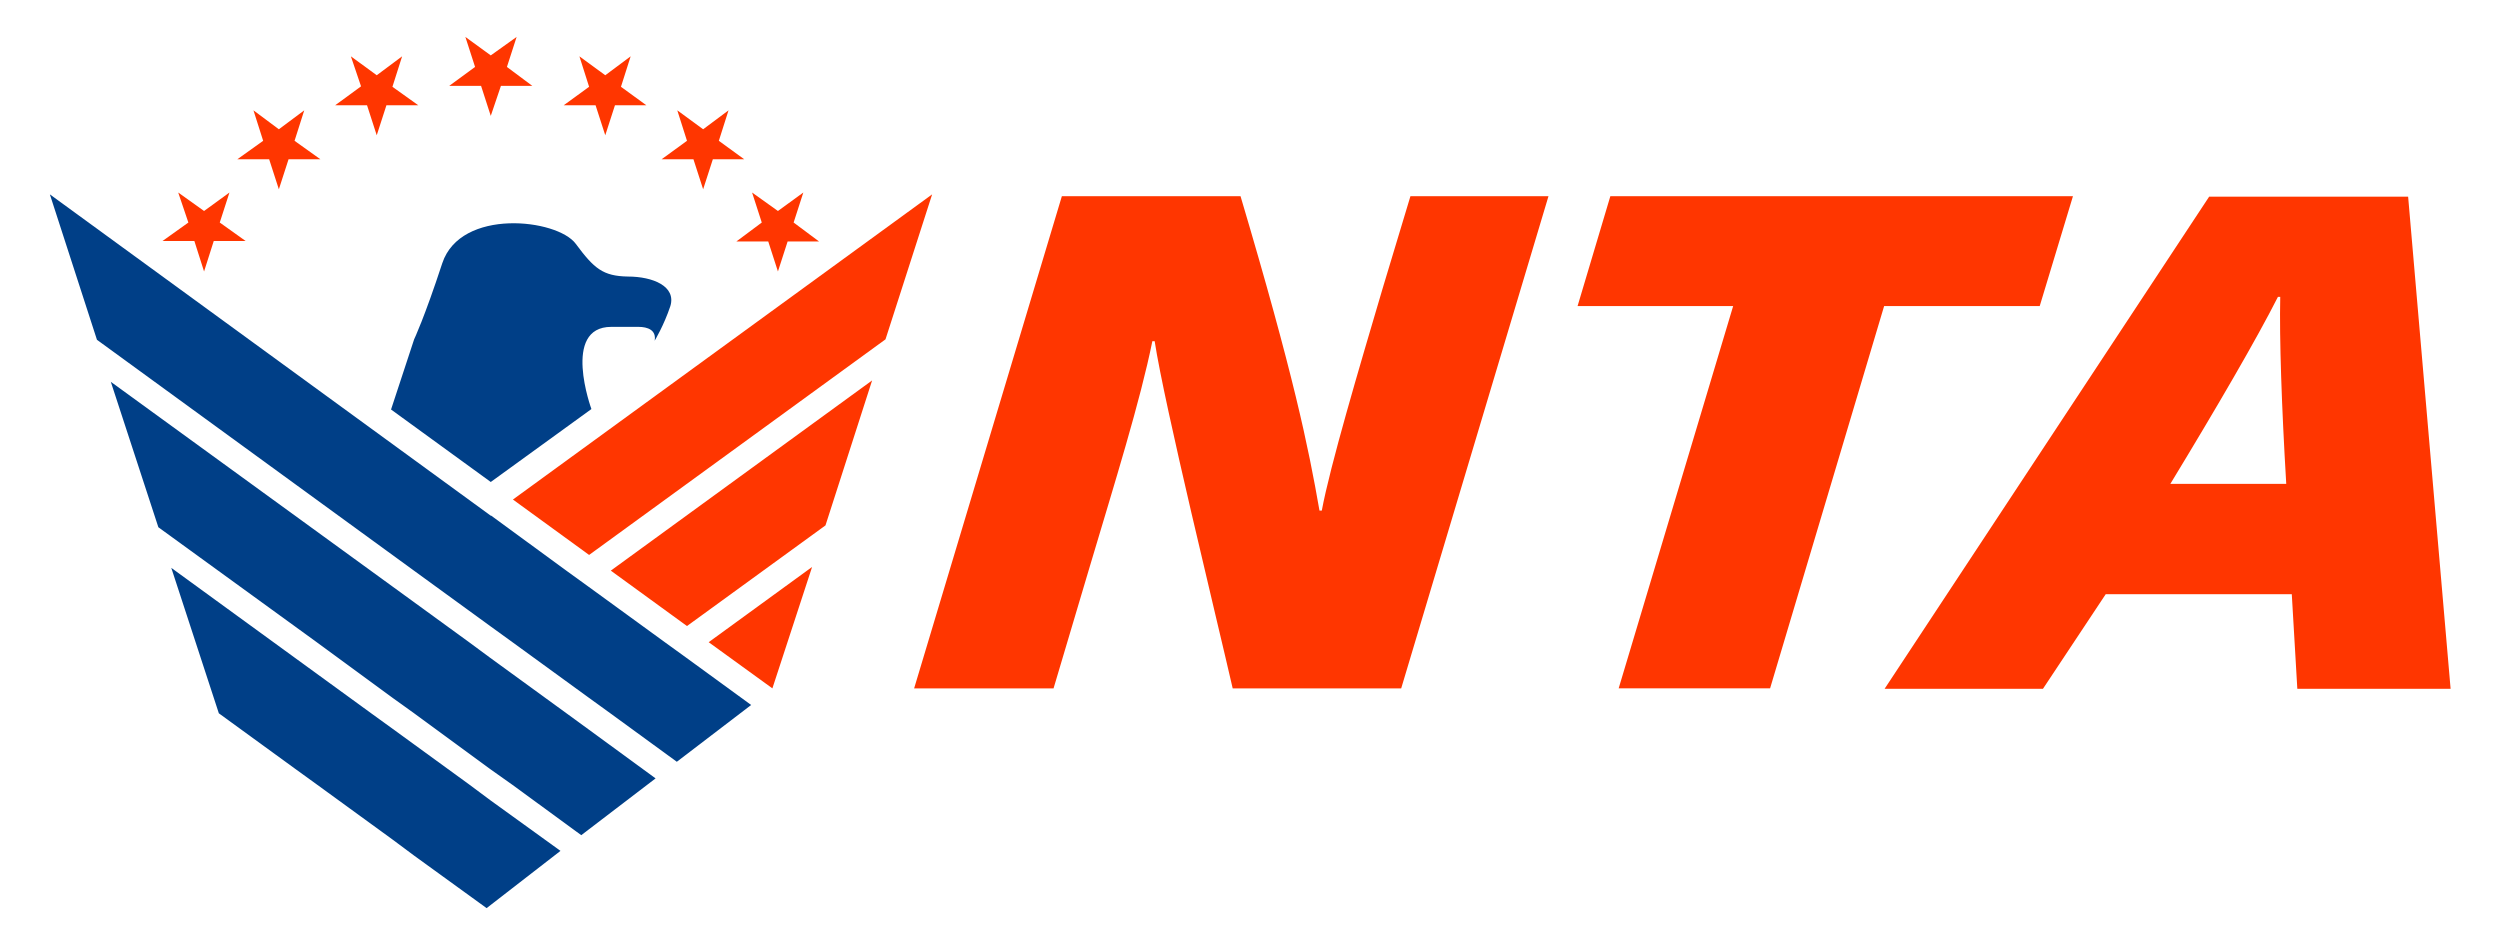
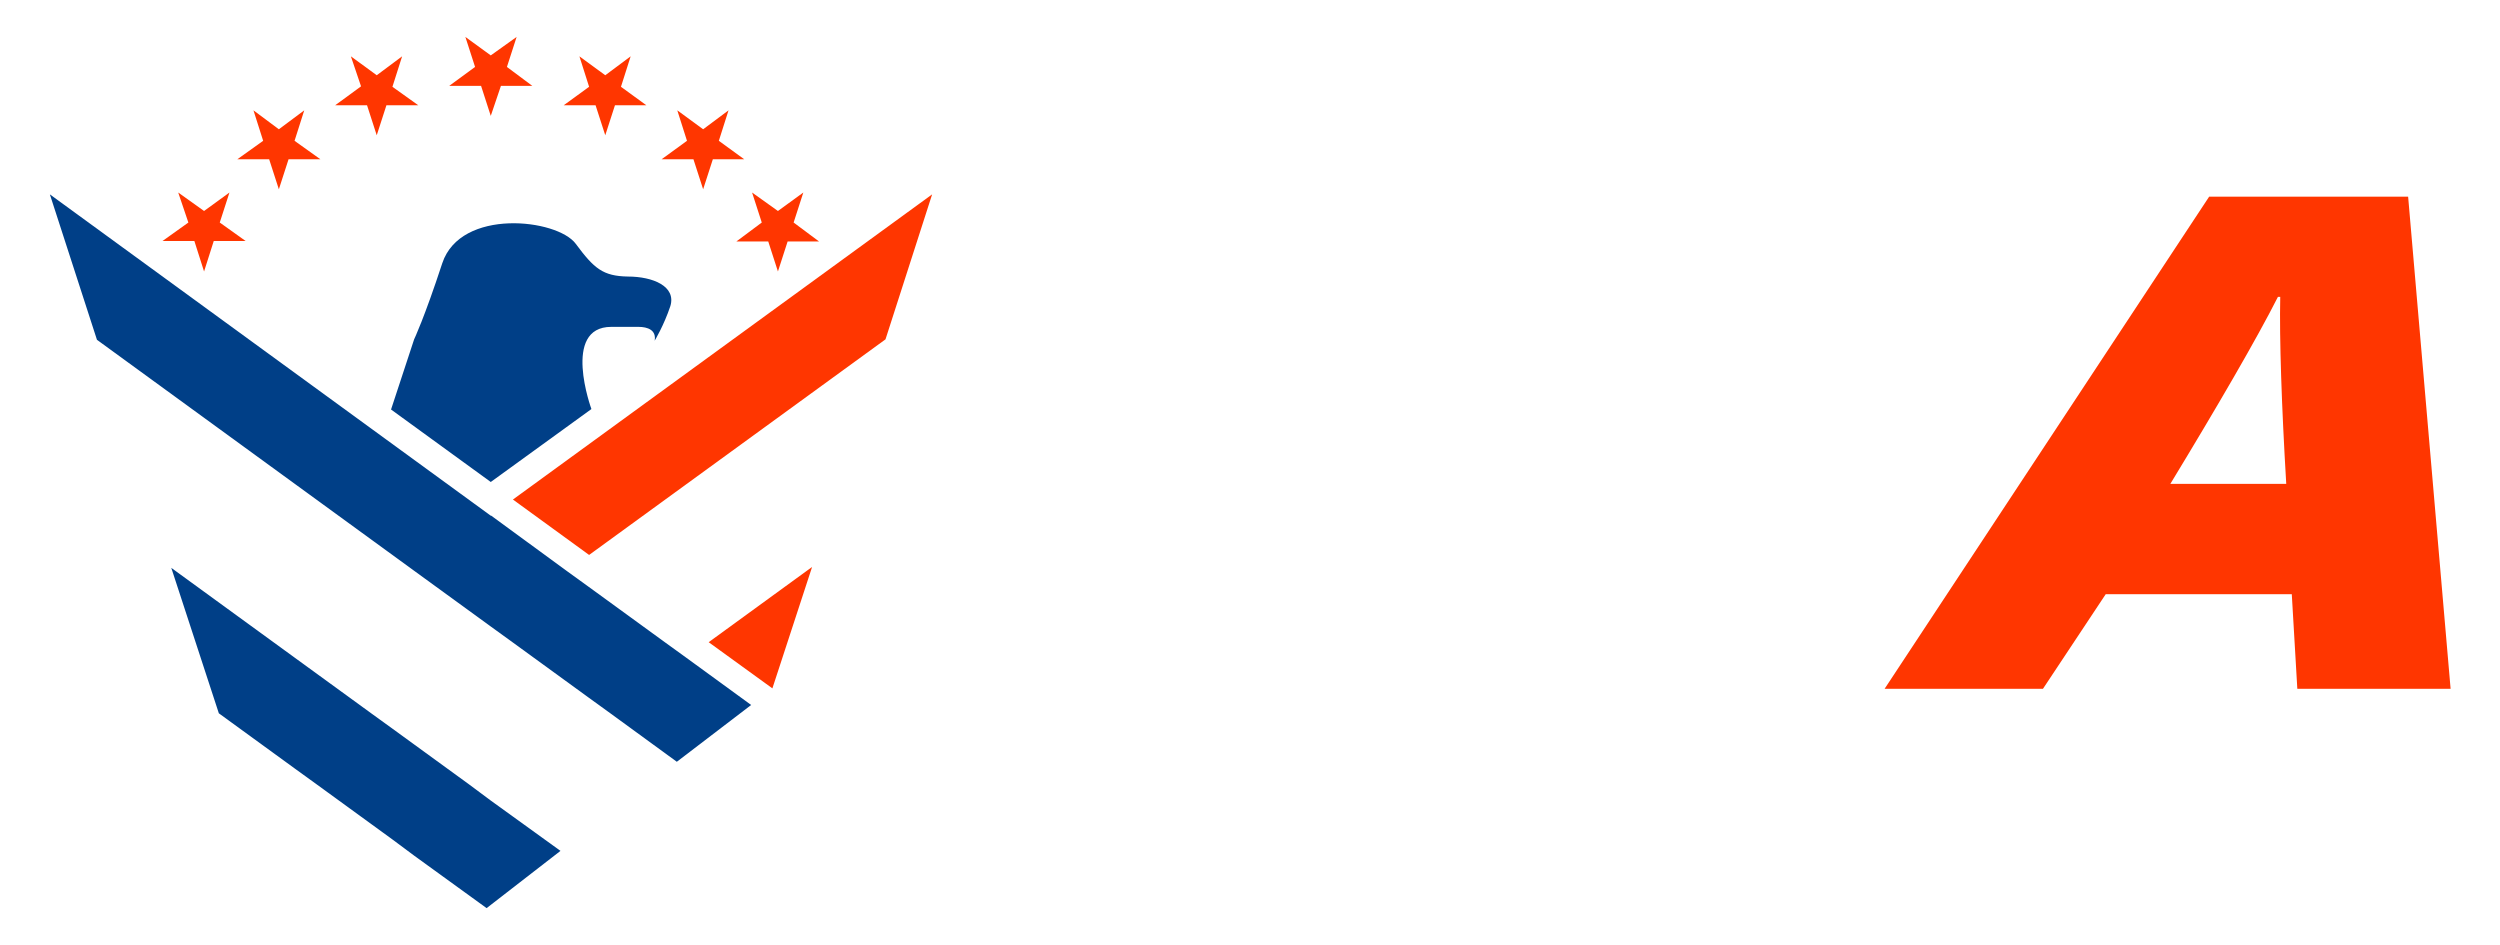
<svg xmlns="http://www.w3.org/2000/svg" version="1.1" id="Layer_1" x="0px" y="0px" viewBox="0 0 541.5 204.7" style="enable-background:new 0 0 541.5 204.7;" xml:space="preserve">
  <style type="text/css">
	.st0{fill:#FF3600;}
	.st1{fill:#003F87;}
</style>
  <g>
    <polygon class="st0" points="191.8,73.5 201.9,42.1 111.1,108.2 127.6,120.2  " />
    <polygon class="st0" points="175.9,122.8 153.5,139.1 167.3,149.1  " />
-     <polygon class="st0" points="178.8,113.8 188.9,82.4 132.3,123.6 148.8,135.6  " />
  </g>
  <g>
    <rect x="106.3" y="108.5" transform="matrix(0.574 -0.819 0.819 0.574 -43.559 133.39)" class="st1" width="0" height="0" />
    <path class="st1" d="M136,59.9c-5.4-0.1-7.3-1.7-11.3-7.1c-4-5.4-24.9-7.8-28.9,4.2c-3.9,11.9-6.1,16.5-6.1,16.5l-5,15.2l21.6,15.7   l21.8-15.8c0,0-6.5-17.8,4.3-17.8c3.2,0,5.9,0,5.9,0c2,0,3.9,0.7,3.5,3c0,0,2-3.3,3.4-7.5C146.5,62,141.4,59.9,136,59.9z" />
  </g>
  <g>
    <polygon class="st1" points="148.7,142.5 144,139.1 127.5,127.1 122.8,123.7 106.4,111.7 106.3,111.7 106.3,111.7 10.8,42.1    21,73.6 89.8,123.7 106.3,135.7 111,139.1 127.5,151.1 132.2,154.5 146.6,165 162.7,152.7  " />
    <polygon class="st1" points="106.3,173.4 101.6,169.9 85.1,157.9 80.4,154.5 63.9,142.5 37.1,123 47.4,154.5 47.4,154.5    63.9,166.5 68.6,169.9 85.1,181.9 89.8,185.4 105.4,196.7 121.4,184.3  " />
-     <polygon class="st1" points="127.5,158 122.7,154.5 106.2,142.5 101.6,139.1 85.1,127.1 24,82.7 34.3,114.2 68.6,139.1 85.1,151.2    89.7,154.5 106.2,166.6 111,170 125.9,180.9 142,168.6  " />
  </g>
  <g>
    <polygon class="st0" points="40.8,48.2 35.2,52.2 42.1,52.2 44.2,58.8 46.3,52.2 53.2,52.2 47.6,48.2 49.7,41.7 44.2,45.7    38.6,41.7  " />
    <polygon class="st0" points="57,30.5 51.4,34.5 58.3,34.5 60.4,41 62.5,34.5 69.4,34.5 63.8,30.5 65.9,23.9 60.4,28 54.9,23.9  " />
    <polygon class="st0" points="78.2,18.7 72.6,22.8 79.5,22.8 81.6,29.3 83.7,22.8 90.6,22.8 85,18.8 87.1,12.2 81.6,16.3 76,12.2     " />
    <polygon class="st0" points="102.9,14.5 97.3,18.6 104.2,18.6 106.3,25.1 108.5,18.6 115.3,18.6 109.8,14.5 111.9,8 106.3,12    100.8,8  " />
    <polygon class="st0" points="127.6,18.8 122.1,22.8 129,22.8 131.1,29.3 133.2,22.8 140,22.8 134.5,18.8 136.6,12.2 131.1,16.3    125.5,12.2  " />
    <polygon class="st0" points="148.8,30.5 143.3,34.5 150.2,34.5 152.3,41 154.4,34.5 161.2,34.5 155.7,30.5 157.8,23.9 152.3,28    146.7,23.9  " />
    <polygon class="st0" points="165,48.2 159.5,52.3 166.4,52.3 168.5,58.8 170.6,52.3 177.4,52.3 171.9,48.2 174,41.7 168.5,45.7    162.9,41.7  " />
  </g>
  <g>
-     <path class="st0" d="M198,149.1L230,42.5h38.7c11.5,38.7,14.7,54.3,17.1,68.1h0.5c1.8-9.7,8-30.6,13.2-48.2l6-19.9h29.9   l-31.9,106.6h-36.5c-3.5-15.3-14.8-61.4-16.9-75.2h-0.5c-2.6,12.9-8.1,30.5-13.7,49.3l-7.7,25.9H198z" />
-     <path class="st0" d="M375.4,66.3h-33.7l7.1-23.8h100.2l-7.2,23.8h-33.7l-24.7,82.8h-32.8L375.4,66.3z" />
    <path class="st0" d="M456.1,128.7l-13.6,20.5h-34.3l70.3-106.6h43.1l9.2,106.6h-33.2l-1.2-20.5H456.1z M495.2,104.8   c-1-16.8-1.5-31.5-1.3-40.5h-0.5c-4.6,9.1-13.1,23.7-23.3,40.5H495.2z" />
  </g>
</svg>